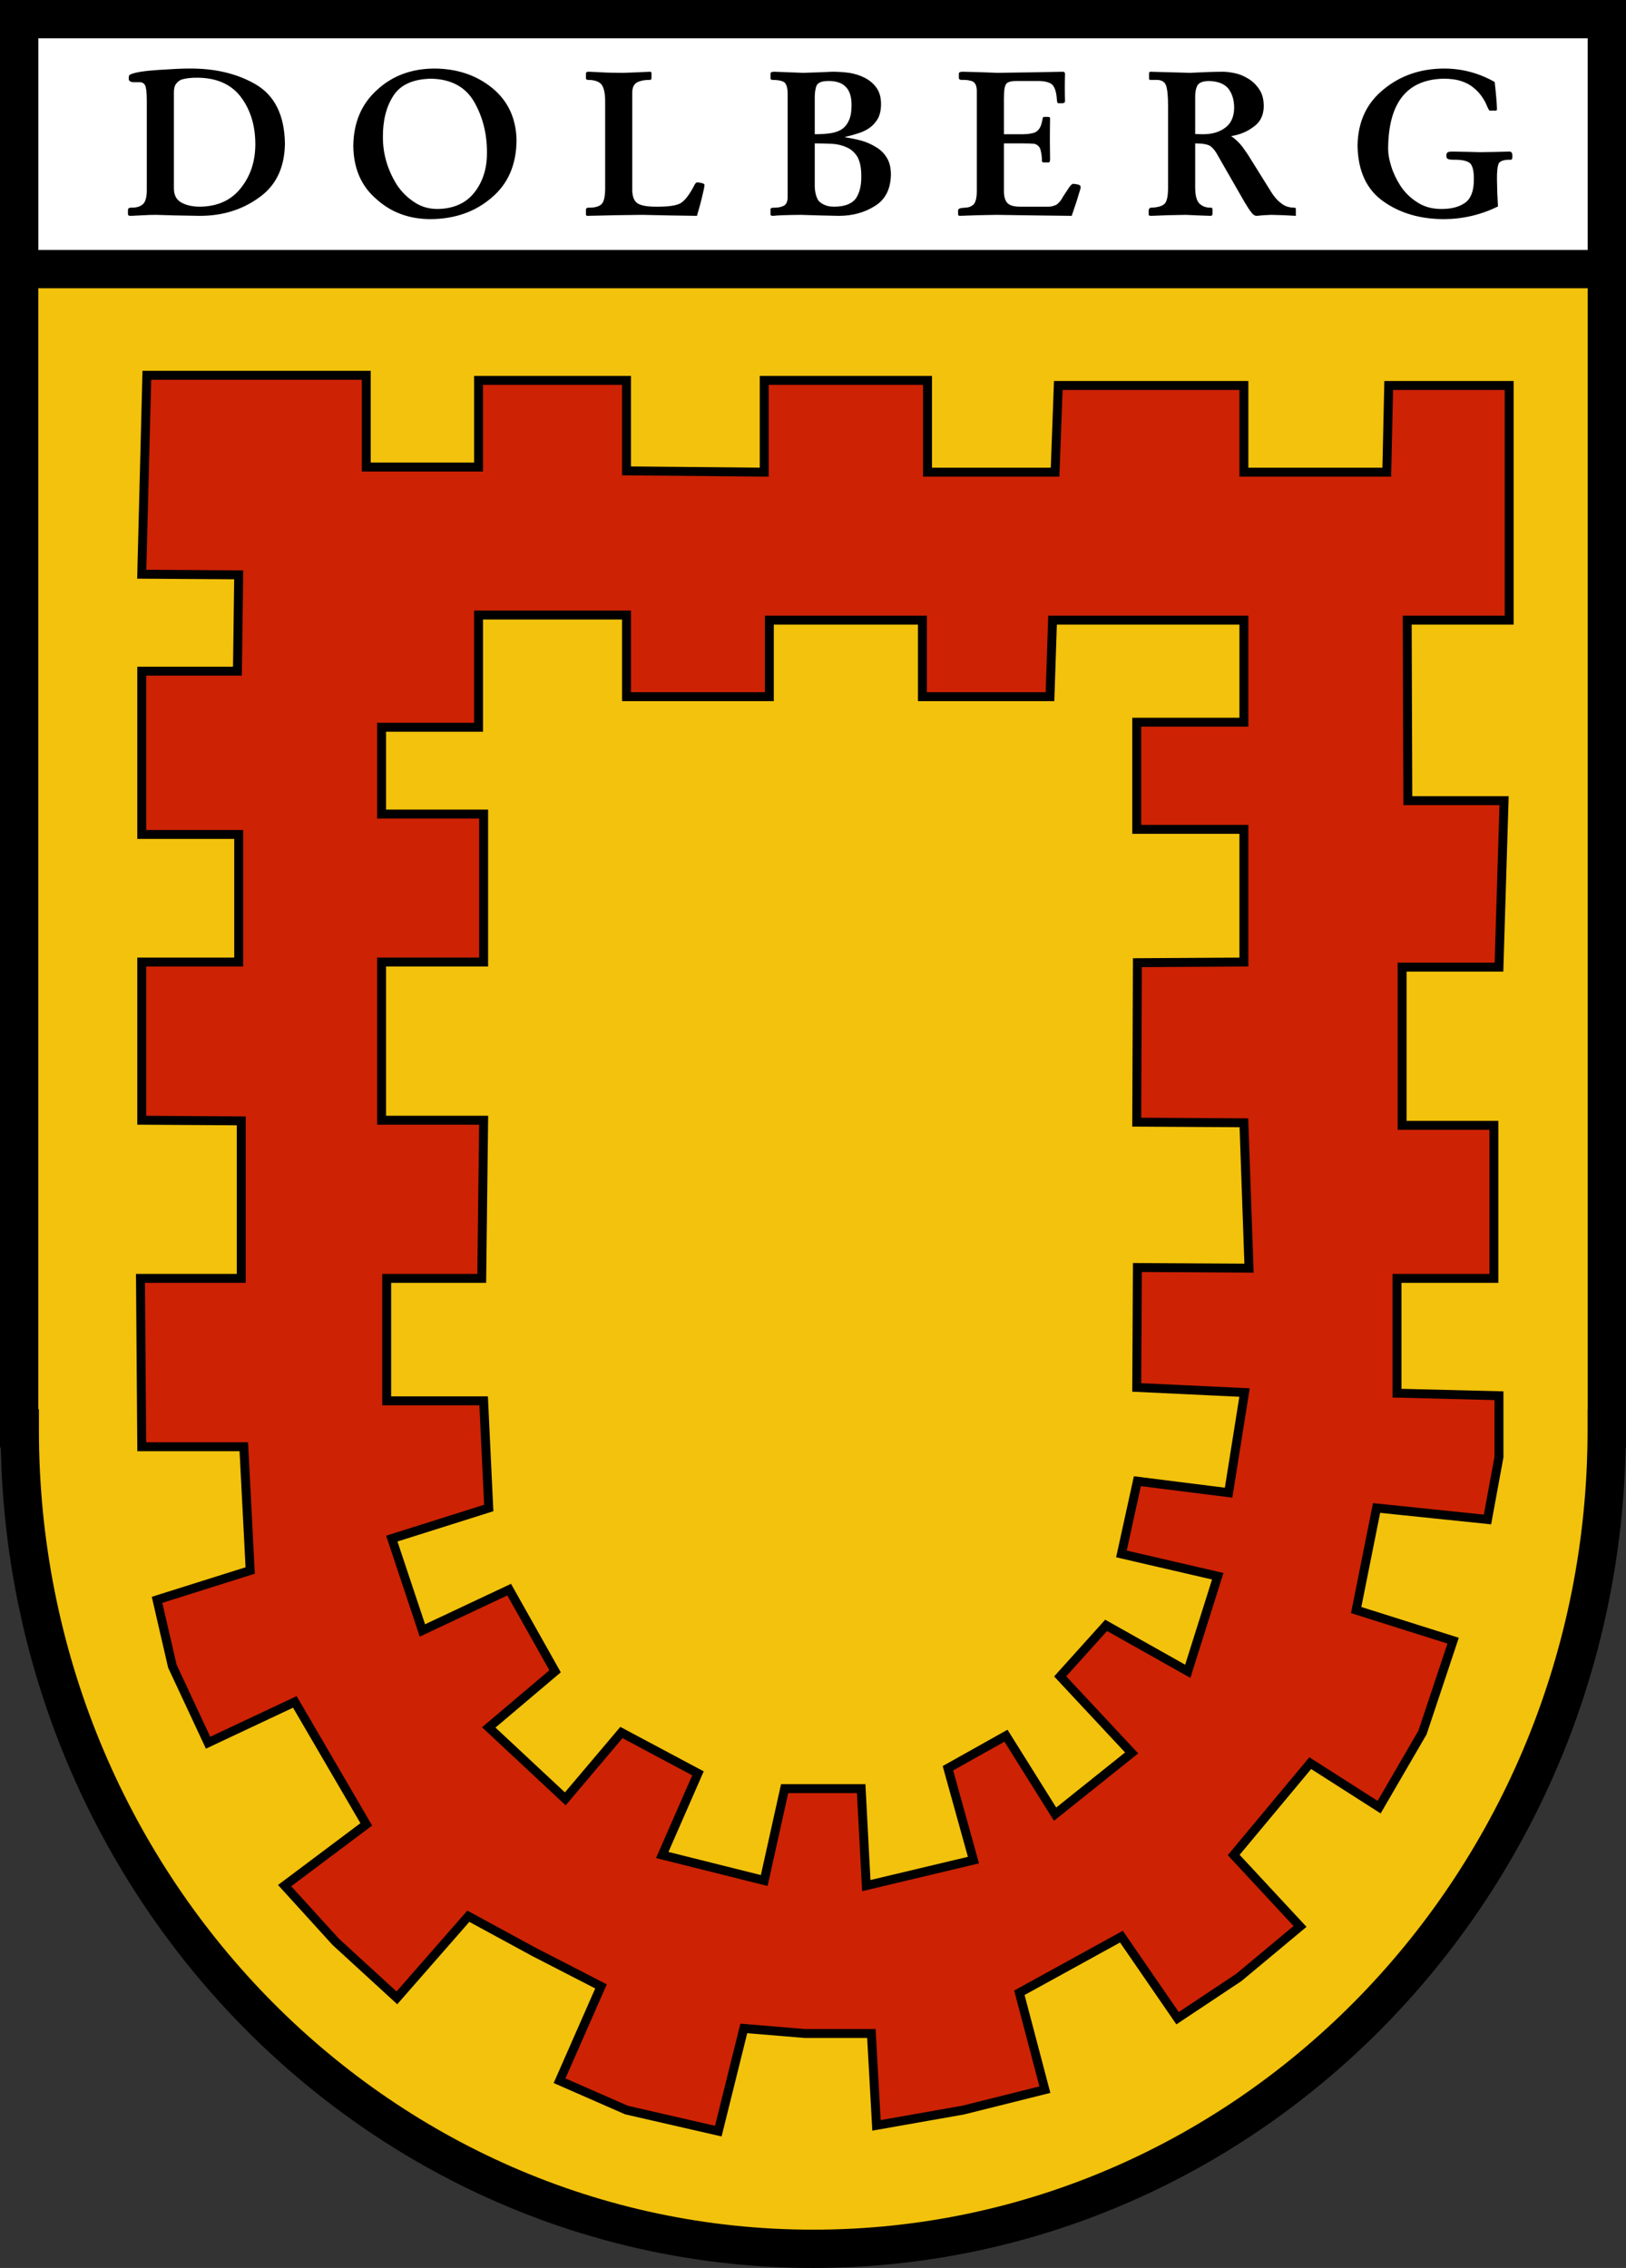
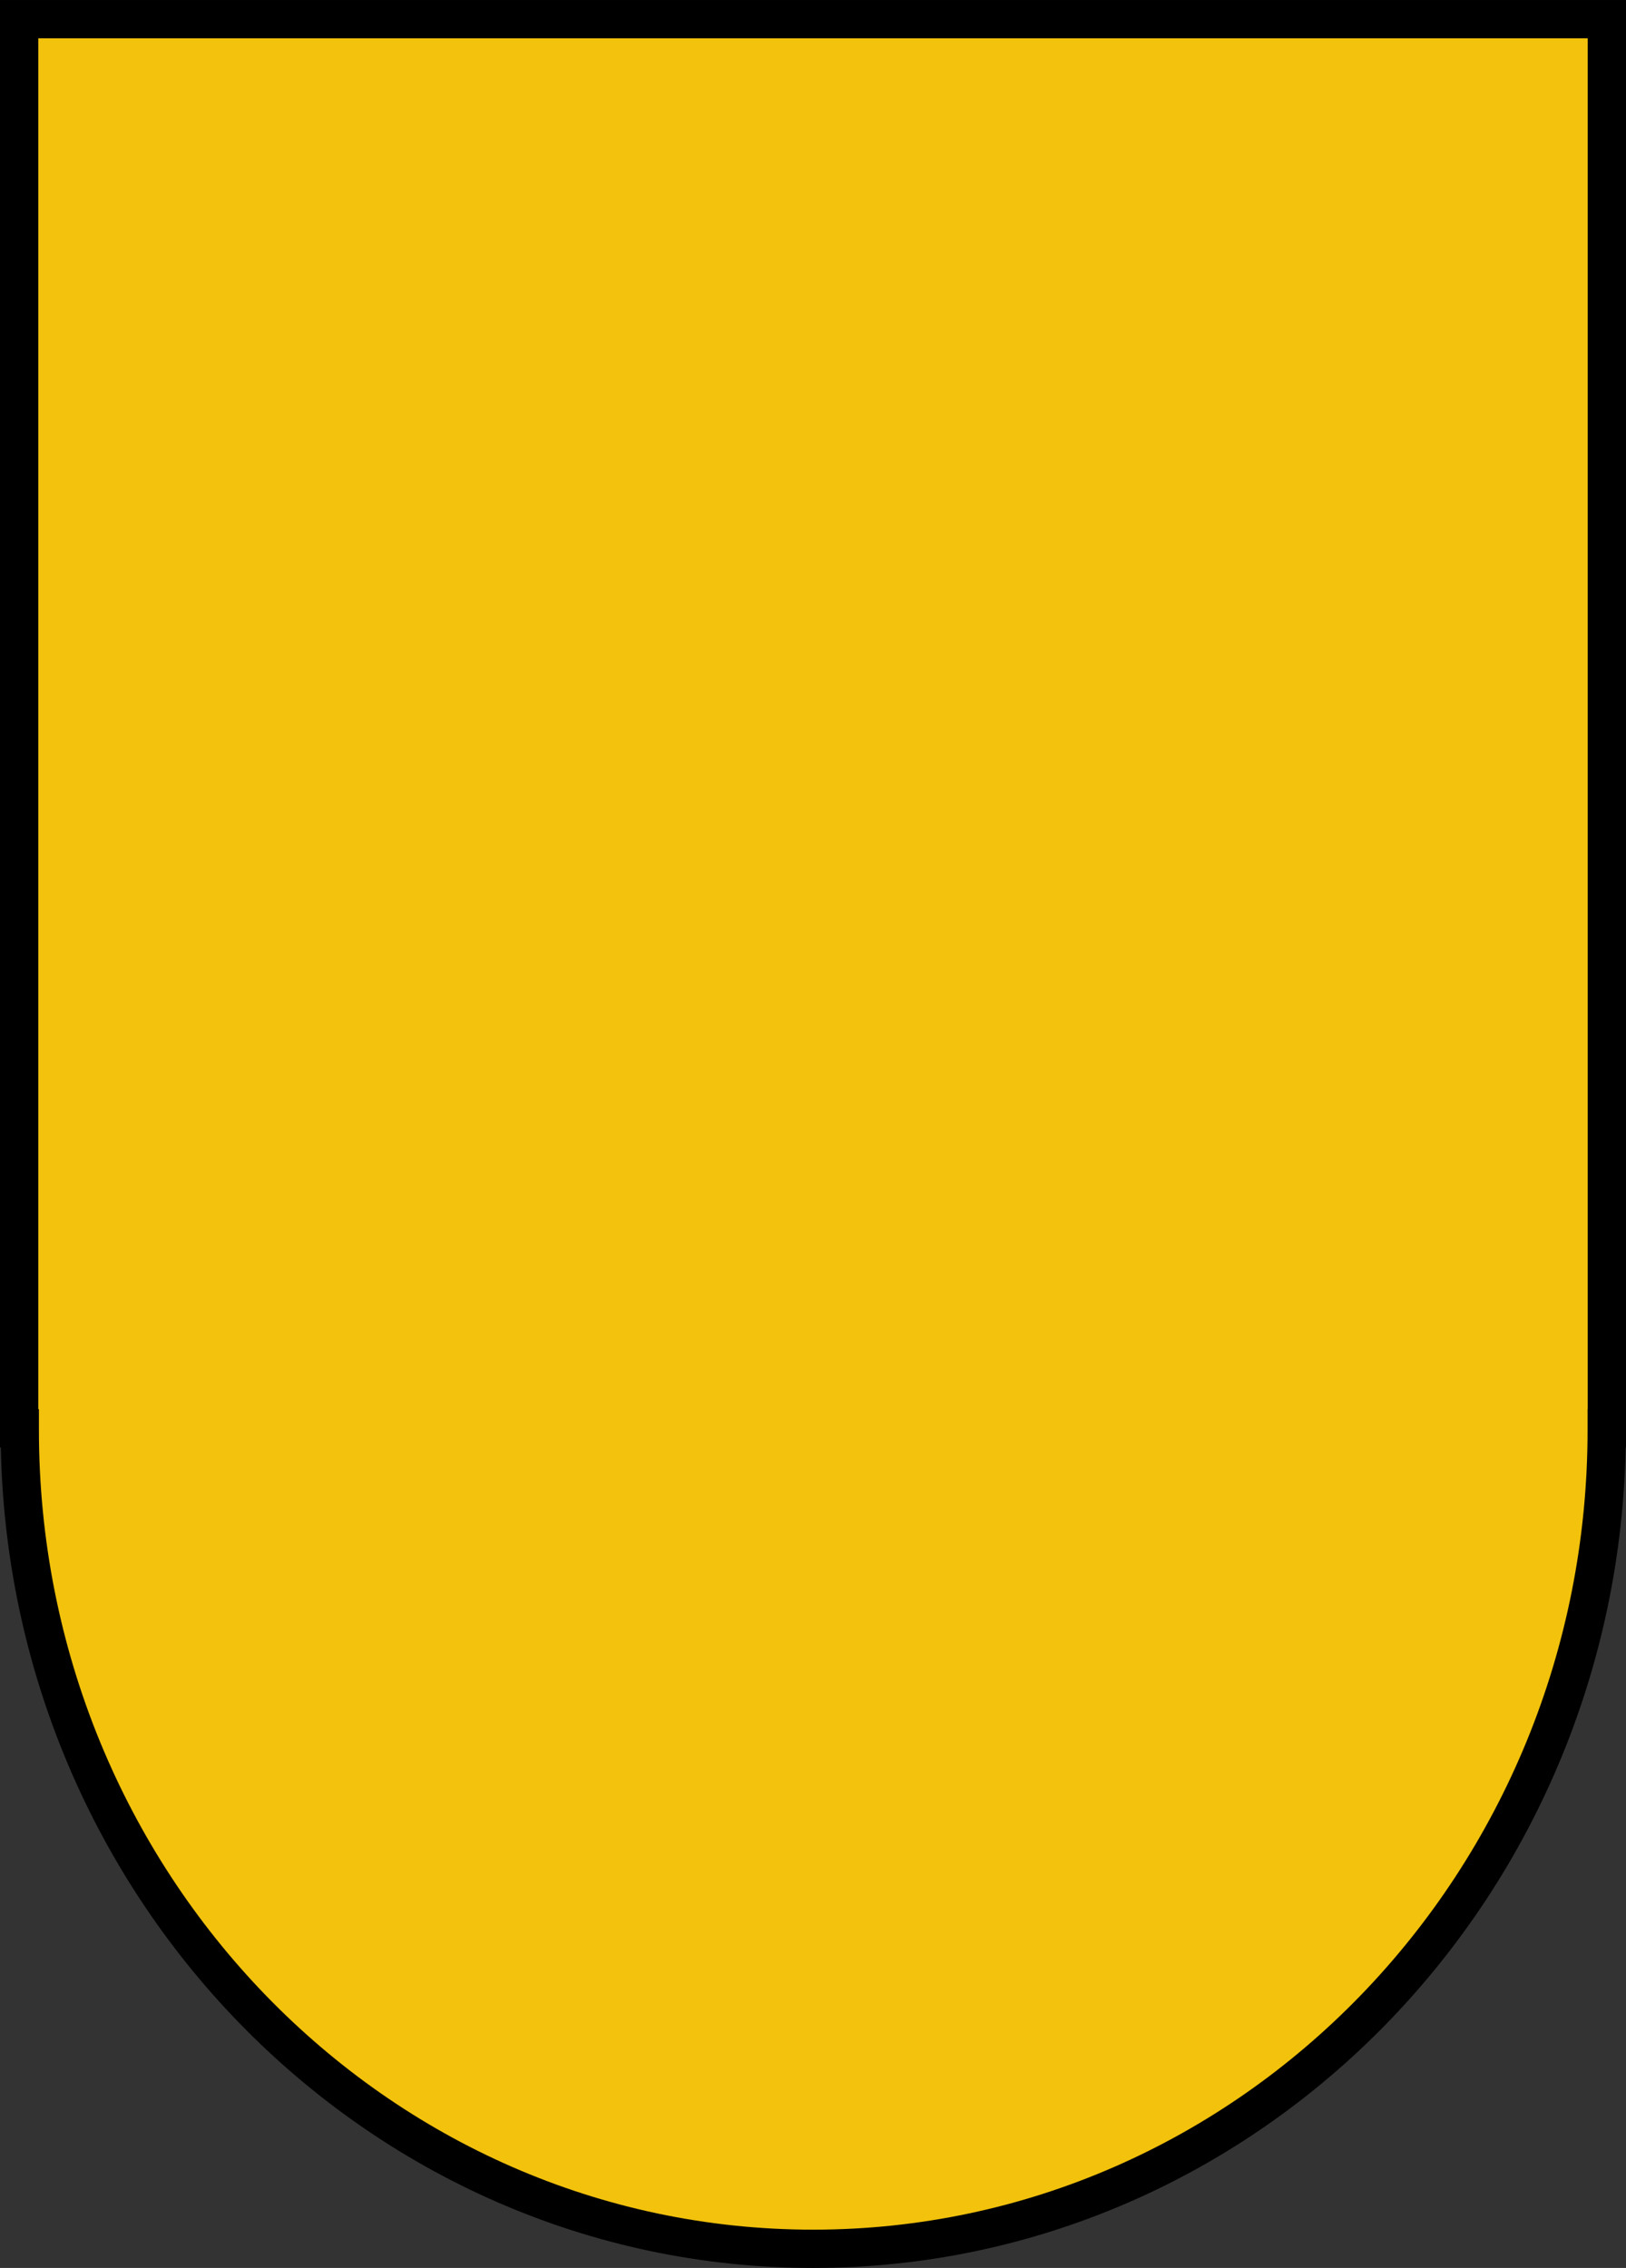
<svg xmlns="http://www.w3.org/2000/svg" xmlns:ns1="http://sodipodi.sourceforge.net/DTD/sodipodi-0.dtd" xmlns:ns2="http://www.inkscape.org/namespaces/inkscape" version="1.0" width="637.281" height="888.858" id="svg2" ns1:version="0.32" ns2:version="0.46" ns1:docname="AhlenerWappen-Dolberg.svg" ns2:output_extension="org.inkscape.output.svg.inkscape">
  <rect width="100%" height="100%" fill="#333333" stroke="none" />
  <ns1:namedview ns2:window-height="1001" ns2:window-width="1680" ns2:pageshadow="2" ns2:pageopacity="0.0" guidetolerance="10.0" gridtolerance="10.0" objecttolerance="10.0" borderopacity="1.0" bordercolor="#666666" pagecolor="#ffffff" id="base" showgrid="false" ns2:zoom="1.2417145" ns2:cx="467.87913" ns2:cy="630.74455" ns2:window-x="0" ns2:window-y="22" ns2:current-layer="svg2" />
  <defs id="defs4">
    <ns2:perspective ns1:type="inkscape:persp3d" ns2:vp_x="0 : 526.18109 : 1" ns2:vp_y="0 : 1000 : 0" ns2:vp_z="744.09448 : 526.18109 : 1" ns2:persp3d-origin="372.04724 : 350.78739 : 1" id="perspective2396" />
  </defs>
  <path style="fill:#f2c20c;fill-opacity:1;fill-rule:evenodd;stroke:#000000;stroke-width:15;stroke-linecap:butt;stroke-linejoin:miter;stroke-miterlimit:4;stroke-dasharray:none;stroke-opacity:1" id="path3395" d="M 7.5,7.514 L 7.5,559.796 L 7.75,559.796 C 7.75,560.016 7.75,560.232 7.75,560.452 C 7.75,737.582 147.052,881.358 318.719,881.358 C 490.385,881.358 629.719,737.582 629.719,560.452 C 629.719,560.232 629.719,560.016 629.719,559.796 L 629.781,559.796 L 629.781,7.514 L 7.5,7.514 z" />
-   <path style="fill:#cd2204;fill-opacity:1;fill-rule:evenodd;stroke:#000000;stroke-width:3.5;stroke-linecap:butt;stroke-linejoin:miter;stroke-miterlimit:4;stroke-dasharray:none;stroke-opacity:1" id="path2584" d="M 57.555,147.077 L 55.555,225.045 L 93.555,225.295 L 93.055,263.045 L 55.555,263.045 L 55.555,327.045 L 93.555,327.045 L 93.555,377.045 L 55.555,377.045 L 55.555,439.045 L 94.555,439.295 L 94.555,501.014 L 55.055,501.014 L 55.555,567.014 L 95.555,567.014 L 98.055,615.514 L 61.555,627.014 L 67.555,653.014 L 81.555,683.014 L 115.555,667.014 L 143.555,715.014 L 111.555,739.014 L 131.555,761.014 L 155.555,783.014 L 183.555,751.014 L 209.305,765.014 L 235.555,778.514 L 219.305,815.483 L 245.555,826.983 L 281.524,835.233 L 291.524,794.983 L 315.524,796.983 L 341.524,796.983 L 343.524,832.983 L 377.524,826.983 L 409.524,818.983 L 399.524,781.014 L 439.524,759.014 L 461.524,790.983 L 485.524,775.014 L 509.524,755.014 L 483.524,727.014 L 513.524,691.014 L 540.524,708.264 L 557.524,679.014 L 569.524,643.014 L 531.524,631.014 L 539.524,591.014 L 582.993,595.514 L 587.493,571.014 L 587.493,547.014 L 547.524,546.014 L 547.524,501.014 L 585.493,501.014 L 585.493,441.045 L 549.524,441.045 L 549.524,379.045 L 587.493,379.045 L 589.493,313.795 L 551.774,313.795 L 551.524,243.045 L 591.493,243.045 L 591.493,151.077 L 544.274,151.077 L 543.524,185.045 L 487.524,185.045 L 487.524,151.077 L 414.774,151.077 L 413.524,185.045 L 363.524,185.045 L 363.524,149.077 L 299.524,149.077 L 299.524,185.045 L 245.555,184.545 L 245.555,149.077 L 187.555,149.077 L 187.555,183.045 L 143.555,183.045 L 143.555,147.077 L 57.555,147.077 z M 187.555,241.045 L 245.555,241.045 L 245.555,273.045 L 301.524,273.045 L 301.524,243.045 L 361.524,243.045 L 361.524,273.045 L 411.524,273.045 L 412.524,243.045 L 487.524,243.045 L 487.524,283.045 L 445.524,283.045 L 445.524,325.045 L 487.524,325.045 L 487.524,377.045 L 445.774,377.295 L 445.524,439.795 L 487.524,440.045 L 489.524,497.014 L 445.774,496.764 L 445.524,543.764 L 487.774,545.764 L 481.524,585.014 L 445.774,580.514 L 439.524,609.014 L 477.274,617.764 L 465.524,655.014 L 433.524,637.014 L 415.524,657.014 L 443.524,687.014 L 413.524,711.014 L 394.274,680.264 L 371.524,693.014 L 381.524,729.014 L 339.524,739.014 L 337.524,701.014 L 307.524,701.014 L 299.524,737.014 L 259.555,727.014 L 273.555,695.014 L 243.555,679.014 L 221.555,705.014 L 191.555,677.014 L 217.555,655.014 L 199.555,623.014 L 165.555,639.014 L 153.555,603.014 L 191.555,591.014 L 189.555,549.014 L 151.555,549.014 L 151.555,501.014 L 188.805,501.014 L 189.555,439.045 L 149.555,439.045 L 149.555,377.045 L 189.555,377.045 L 189.555,319.045 L 149.555,319.045 L 149.555,285.045 L 187.555,285.045 L 187.555,241.045 z" />
-   <rect style="fill:#ffffff;fill-opacity:1;stroke:#000000;stroke-width:15;stroke-linecap:round;stroke-linejoin:miter;stroke-miterlimit:4;stroke-dasharray:none;stroke-opacity:1" id="rect3401" y="7.5" x="7.533" height="97.971" width="622.237" />
-   <path style="font-size:80px;font-style:normal;font-variant:normal;font-weight:bold;font-stretch:normal;text-align:start;line-height:125%;writing-mode:lr-tb;text-anchor:start;fill:#000000;fill-opacity:1;stroke:none;stroke-width:1px;stroke-linecap:butt;stroke-linejoin:miter;stroke-opacity:1;font-family:Stempel Garamond BoldOsF;-inkscape-font-specification:Stempel Garamond BoldOsF Bold" d="M 68.156,36.122 C 68.156,34.69 68.443,33.596 69.016,32.841 C 69.615,32.059 70.344,31.499 71.203,31.161 C 73.052,30.64 75.188,30.406 77.609,30.458 C 85.109,30.562 90.734,33.114 94.484,38.114 C 98.208,43.14 100.07,49.273 100.07,56.512 C 100.07,63.179 98.208,68.869 94.484,73.583 C 90.734,78.426 85.396,80.9 78.469,81.005 C 75.474,81.005 73.026,80.471 71.125,79.403 C 69.146,78.335 68.156,76.473 68.156,73.817 L 68.156,36.122 z M 57.531,74.52 C 57.531,77.203 57.05,79.012 56.086,79.95 C 55.07,80.966 53.443,81.447 51.203,81.395 C 50.5,81.395 50.148,81.747 50.148,82.45 L 50.148,83.973 C 50.148,84.442 50.604,84.65 51.516,84.598 C 52.688,84.546 54.185,84.468 56.008,84.364 C 57.753,84.26 59.458,84.208 61.125,84.208 C 65.109,84.364 70.839,84.494 78.313,84.598 C 87.167,84.598 94.875,82.229 101.438,77.489 C 108.104,72.854 111.516,65.809 111.672,56.356 C 111.516,45.21 107.701,37.45 100.227,33.075 C 92.935,28.83 84.185,26.76 73.977,26.864 C 71.529,26.864 67.557,27.046 62.063,27.411 C 59.563,27.567 57.271,27.802 55.188,28.114 C 53.156,28.453 51.75,28.83 50.969,29.247 C 50.63,29.455 50.461,29.833 50.461,30.38 L 50.461,30.926 C 50.461,31.369 50.63,31.669 50.969,31.825 C 51.229,32.085 51.711,32.216 52.414,32.216 L 54.484,32.216 C 55.604,32.163 56.398,32.567 56.867,33.426 C 57.31,34.364 57.531,36.356 57.531,39.403 L 57.531,74.52 z M 138.469,57.176 C 138.573,66.031 141.594,72.984 147.531,78.036 C 153.234,83.218 160.266,85.835 168.625,85.887 C 178.182,85.835 186.164,83.062 192.57,77.567 C 199.055,72.176 202.349,64.663 202.453,55.028 C 202.297,46.434 199.133,39.598 192.961,34.52 C 186.763,29.468 179.185,26.916 170.227,26.864 C 161.268,26.916 153.807,29.69 147.844,35.184 C 141.698,40.679 138.573,48.01 138.469,57.176 L 138.469,57.176 z M 150.07,53.817 C 150.018,47.203 151.411,41.734 154.25,37.411 C 157.063,33.14 162.01,30.953 169.094,30.848 C 177.01,31.057 182.648,34.182 186.008,40.223 C 189.315,46.135 190.93,52.749 190.852,60.067 C 190.852,66.083 189.237,71.174 186.008,75.341 C 182.701,79.611 177.87,81.799 171.516,81.903 C 168,81.903 164.927,80.992 162.297,79.169 C 159.589,77.398 157.323,75.132 155.5,72.372 C 151.88,66.512 150.07,60.328 150.07,53.817 L 150.07,53.817 z M 247.805,36.278 C 247.805,34.273 248.469,32.919 249.797,32.216 C 251.073,31.617 252.648,31.317 254.523,31.317 C 254.94,31.317 255.188,31.213 255.266,31.005 C 255.318,30.796 255.344,30.614 255.344,30.458 L 255.344,28.778 C 255.344,28.335 255.148,28.114 254.758,28.114 C 251.294,28.296 247.805,28.44 244.289,28.544 C 240.461,28.544 237.388,28.466 235.07,28.309 C 232.727,28.179 231.242,28.114 230.617,28.114 C 229.914,28.114 229.589,28.387 229.641,28.934 L 229.641,30.614 C 229.641,31.083 229.914,31.317 230.461,31.317 C 232.909,31.317 234.667,31.903 235.734,33.075 C 236.698,34.377 237.18,36.565 237.18,39.637 L 237.18,73.231 C 237.232,76.486 236.828,78.674 235.969,79.794 C 235.005,80.913 233.195,81.447 230.539,81.395 C 229.94,81.395 229.641,81.695 229.641,82.294 L 229.641,84.051 C 229.641,84.416 229.862,84.598 230.305,84.598 C 237.909,84.39 245.07,84.26 251.789,84.208 C 257.935,84.364 265.057,84.494 273.156,84.598 C 273.495,83.322 273.872,81.994 274.289,80.614 C 274.654,79.286 275.005,77.893 275.344,76.434 C 275.812,74.533 276.073,73.205 276.125,72.45 C 276.073,72.137 275.695,71.903 274.992,71.747 C 274.315,71.564 273.755,71.473 273.313,71.473 C 272.948,71.473 272.609,71.747 272.297,72.294 C 270.266,76.278 268.365,78.752 266.594,79.716 C 264.901,80.627 261.711,81.057 257.023,81.005 C 253.117,81.005 250.578,80.445 249.406,79.325 C 248.286,78.257 247.753,76.499 247.805,74.051 L 247.805,36.278 z M 319.328,38.934 C 319.276,36.643 319.51,34.859 320.031,33.583 C 320.578,32.359 322.128,31.747 324.68,31.747 C 330.826,31.695 333.846,34.885 333.742,41.317 C 333.742,43.895 333.365,45.926 332.609,47.411 C 331.906,48.947 330.865,50.119 329.484,50.926 C 328.208,51.63 326.711,52.085 324.992,52.294 C 323.247,52.502 321.359,52.606 319.328,52.606 L 319.328,38.934 z M 308.703,77.489 C 308.651,79.025 308.169,80.067 307.258,80.614 C 306.242,81.135 305.044,81.395 303.664,81.395 C 303.169,81.395 302.792,81.421 302.531,81.473 C 302.167,81.525 301.984,81.721 301.984,82.059 L 301.984,84.13 C 302.036,84.442 302.375,84.598 303,84.598 C 304.719,84.39 308.326,84.26 313.82,84.208 C 318.352,84.364 323.339,84.494 328.781,84.598 C 334.094,84.598 338.781,83.322 342.844,80.77 C 346.958,78.27 349.068,74.169 349.172,68.466 C 349.172,65.731 348.638,63.518 347.57,61.825 C 346.503,60.054 345.083,58.661 343.313,57.645 C 341.516,56.525 339.602,55.679 337.57,55.106 C 335.487,54.559 333.378,54.13 331.242,53.817 L 331.242,53.661 C 332.779,53.322 334.354,52.893 335.969,52.372 C 337.609,51.903 339.133,51.213 340.539,50.301 C 341.971,49.338 343.143,48.075 344.055,46.512 C 344.888,44.976 345.305,43.062 345.305,40.77 C 345.305,38.218 344.719,36.109 343.547,34.442 C 342.375,32.802 340.865,31.499 339.016,30.536 C 337.141,29.572 335.083,28.908 332.844,28.544 C 330.604,28.257 328.417,28.114 326.281,28.114 C 322.453,28.296 318.612,28.44 314.758,28.544 C 310.982,28.387 307.245,28.244 303.547,28.114 C 303.13,28.114 302.792,28.153 302.531,28.231 C 302.167,28.283 301.984,28.518 301.984,28.934 L 301.984,30.614 C 301.984,31.083 302.245,31.317 302.766,31.317 C 304.849,31.317 306.372,31.617 307.336,32.216 C 308.247,32.919 308.703,34.442 308.703,36.786 L 308.703,77.489 z M 319.328,56.2 C 321.568,56.2 323.781,56.252 325.969,56.356 C 328.104,56.46 330.044,56.916 331.789,57.723 C 333.56,58.479 334.979,59.729 336.047,61.473 C 337.062,63.296 337.57,65.783 337.57,68.934 C 337.622,72.71 336.906,75.666 335.422,77.801 C 333.807,79.937 330.969,81.005 326.906,81.005 C 325.37,81.005 324.12,80.77 323.156,80.301 C 322.141,79.859 321.346,79.299 320.773,78.622 C 319.758,77.059 319.276,74.898 319.328,72.137 L 319.328,56.2 z M 393.469,56.2 L 401.164,56.2 C 402.857,56.2 404.263,56.252 405.383,56.356 C 406.503,56.643 407.284,57.32 407.727,58.387 C 408.195,60.132 408.404,61.669 408.352,62.997 C 408.352,63.439 408.599,63.661 409.094,63.661 L 410.93,63.661 C 411.346,63.661 411.555,63.257 411.555,62.45 C 411.503,59.898 411.477,57.502 411.477,55.262 C 411.477,52.268 411.503,49.299 411.555,46.356 C 411.555,45.992 411.268,45.809 410.695,45.809 L 409.328,45.809 C 408.938,45.809 408.716,45.992 408.664,46.356 C 408.404,47.971 408.039,49.208 407.57,50.067 C 407.076,50.9 406.438,51.512 405.656,51.903 C 404.094,52.476 401.854,52.71 398.938,52.606 L 393.469,52.606 L 393.469,38.622 C 393.469,36.955 393.547,35.64 393.703,34.676 C 393.885,33.739 394.159,33.075 394.523,32.684 C 395.279,32.007 396.698,31.695 398.781,31.747 L 406.359,31.747 C 408.964,31.695 410.878,32.085 412.102,32.919 C 413.299,33.83 414.003,35.809 414.211,38.856 C 414.263,39.976 414.445,40.51 414.758,40.458 L 416.359,40.458 C 417.062,40.458 417.414,40.158 417.414,39.559 C 417.362,37.867 417.336,36.161 417.336,34.442 C 417.336,32.645 417.362,30.861 417.414,29.091 C 417.466,28.518 417.219,28.192 416.672,28.114 C 408.104,28.296 399.523,28.44 390.93,28.544 C 385.956,28.335 381.425,28.192 377.336,28.114 C 376.945,28.114 376.62,28.153 376.359,28.231 C 375.995,28.283 375.813,28.518 375.813,28.934 L 375.813,30.536 C 375.813,31.109 376.268,31.369 377.18,31.317 C 378.56,31.265 379.836,31.434 381.008,31.825 C 382.18,32.294 382.792,33.518 382.844,35.497 L 382.844,75.184 C 382.792,77.736 382.336,79.416 381.477,80.223 C 380.565,81.005 379.471,81.395 378.195,81.395 C 377.128,81.447 376.411,81.564 376.047,81.747 C 375.682,81.903 375.5,82.163 375.5,82.528 L 375.5,83.973 C 375.552,84.39 375.76,84.598 376.125,84.598 C 380.917,84.39 385.695,84.26 390.461,84.208 C 400.305,84.364 410.161,84.494 420.031,84.598 C 420.682,82.619 421.294,80.809 421.867,79.169 C 422.362,77.528 422.844,75.953 423.313,74.442 C 423.469,74.025 423.547,73.622 423.547,73.231 C 423.495,72.762 423.104,72.45 422.375,72.294 C 421.62,72.137 421.034,72.059 420.617,72.059 C 420.279,72.007 419.797,72.398 419.172,73.231 L 416.672,77.02 C 415.995,78.296 415.279,79.247 414.523,79.872 C 414.159,80.21 413.677,80.458 413.078,80.614 C 412.505,80.874 411.737,81.005 410.773,81.005 L 399.797,81.005 C 397.245,81.005 395.539,80.471 394.68,79.403 C 393.82,78.335 393.417,76.734 393.469,74.598 L 393.469,56.2 z M 468.43,38.309 C 468.378,36.382 468.651,34.807 469.25,33.583 C 469.875,32.411 471.359,31.799 473.703,31.747 C 477.193,31.799 479.758,32.775 481.398,34.676 C 482.935,36.656 483.703,39.195 483.703,42.294 C 483.651,45.809 482.479,48.4 480.188,50.067 C 477.948,51.76 475.096,52.606 471.633,52.606 C 470.565,52.606 469.497,52.58 468.43,52.528 L 468.43,38.309 z M 468.43,56.2 C 471.32,56.2 473.299,56.551 474.367,57.255 C 475.435,58.01 476.424,59.26 477.336,61.005 L 487.805,79.247 C 488.977,81.226 489.875,82.58 490.5,83.309 C 491.099,84.169 491.802,84.598 492.609,84.598 C 494.302,84.39 496.19,84.26 498.273,84.208 C 501.477,84.26 504.68,84.39 507.883,84.598 L 507.883,81.903 C 507.883,81.617 507.727,81.447 507.414,81.395 C 505.279,81.395 503.534,80.835 502.18,79.716 C 500.799,78.7 499.549,77.32 498.43,75.575 L 490.344,62.606 C 489.328,60.913 488.182,59.208 486.906,57.489 C 485.63,55.848 484.172,54.468 482.531,53.348 C 485.943,52.801 488.898,51.565 491.398,49.637 C 493.951,47.841 495.253,45.184 495.305,41.669 C 495.305,38.934 494.719,36.721 493.547,35.028 C 492.375,33.257 490.943,31.864 489.25,30.848 C 487.531,29.781 485.799,29.065 484.055,28.7 C 482.232,28.309 480.656,28.114 479.328,28.114 C 476.177,28.114 471.88,28.257 466.438,28.544 C 460.031,28.387 454.862,28.244 450.93,28.114 C 450.539,28.114 450.344,28.361 450.344,28.856 L 450.344,30.77 C 450.344,31.135 450.513,31.317 450.852,31.317 L 453.391,31.317 C 455.214,31.317 456.411,32.02 456.984,33.426 C 457.531,34.911 457.805,37.658 457.805,41.669 L 457.805,72.528 C 457.857,76.096 457.505,78.413 456.75,79.481 C 455.969,80.653 454.107,81.291 451.164,81.395 C 450.8,81.395 450.552,81.538 450.422,81.825 C 450.266,82.033 450.188,82.268 450.188,82.528 L 450.188,84.051 C 450.135,84.416 450.487,84.598 451.242,84.598 C 455.461,84.39 459.966,84.26 464.758,84.208 C 467.961,84.364 471.164,84.494 474.367,84.598 C 474.888,84.598 475.174,84.39 475.227,83.973 L 475.227,82.059 C 475.227,81.617 475.018,81.395 474.602,81.395 C 472.831,81.447 471.359,80.939 470.188,79.872 C 469.016,78.804 468.43,76.656 468.43,73.426 L 468.43,56.2 z M 565.891,26.864 C 556.724,26.916 548.885,29.611 542.375,34.95 C 535.656,40.315 532.219,47.671 532.063,57.02 C 532.219,67.046 535.63,74.377 542.297,79.012 C 548.807,83.596 556.724,85.887 566.047,85.887 C 573.417,85.835 580.435,84.182 587.102,80.926 C 586.893,77.671 586.763,74.208 586.711,70.536 C 586.659,67.124 586.919,64.911 587.492,63.895 C 588.143,62.984 589.693,62.554 592.141,62.606 C 592.453,62.606 592.635,62.398 592.688,61.981 C 592.74,61.591 592.766,61.317 592.766,61.161 C 592.766,59.937 592.349,59.351 591.516,59.403 C 587.948,59.507 584.159,59.585 580.148,59.637 C 576.529,59.533 572.896,59.455 569.25,59.403 C 568.677,59.403 568.143,59.455 567.648,59.559 C 567.128,59.768 566.867,60.223 566.867,60.926 C 566.867,61.682 567.076,62.137 567.492,62.294 C 567.883,62.502 568.664,62.606 569.836,62.606 C 572.987,62.554 575.122,63.036 576.242,64.051 C 577.232,65.119 577.701,67.255 577.648,70.458 C 577.648,74.833 576.503,77.841 574.211,79.481 C 571.867,81.148 568.677,81.955 564.641,81.903 C 561.047,81.851 557.974,80.966 555.422,79.247 C 552.818,77.606 550.656,75.497 548.938,72.919 C 547.297,70.367 546.073,67.788 545.266,65.184 C 544.458,62.606 544.055,60.367 544.055,58.466 C 544.107,40.367 551.333,31.161 565.734,30.848 C 568.469,30.848 570.76,31.148 572.609,31.747 C 574.536,32.372 576.138,33.218 577.414,34.286 C 578.742,35.354 579.836,36.499 580.695,37.723 C 581.607,38.999 582.336,40.341 582.883,41.747 C 583.404,42.919 583.742,43.453 583.898,43.348 L 585.891,43.348 C 586.437,43.4 586.711,43.231 586.711,42.841 C 586.659,40.497 586.359,36.929 585.813,32.137 C 579.641,28.622 573,26.864 565.891,26.864 L 565.891,26.864 z" id="text3415" />
</svg>